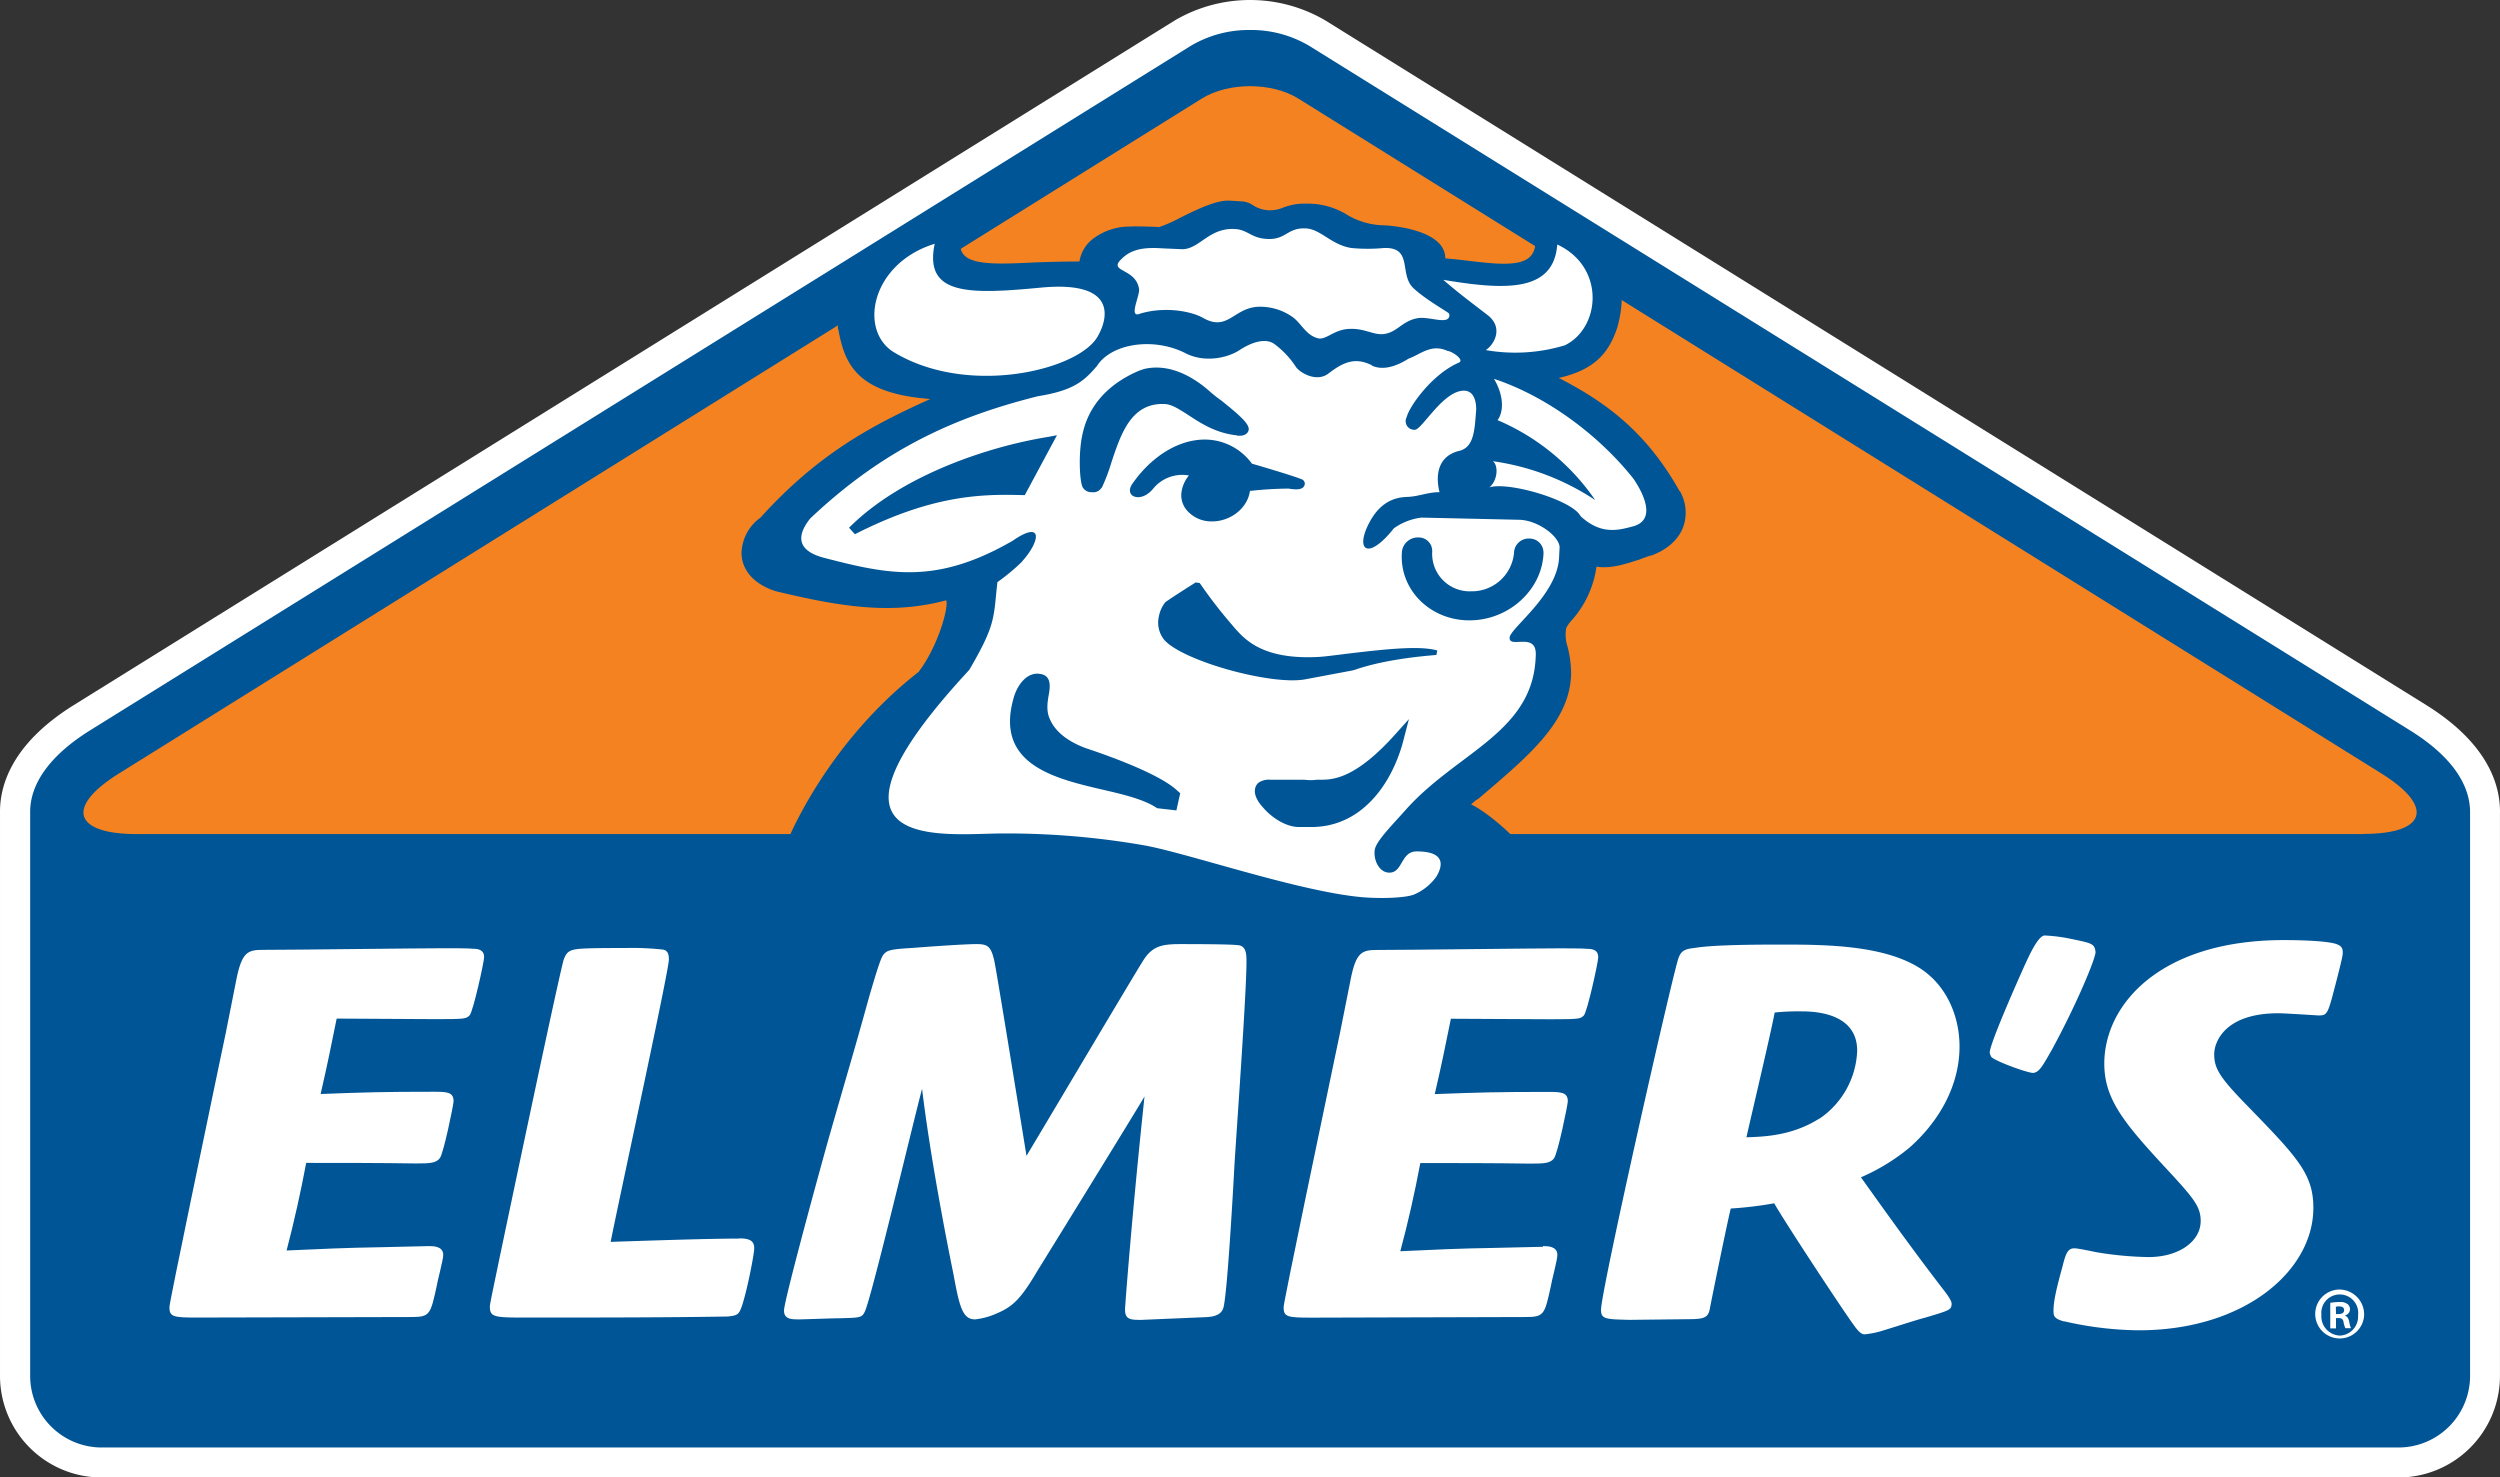
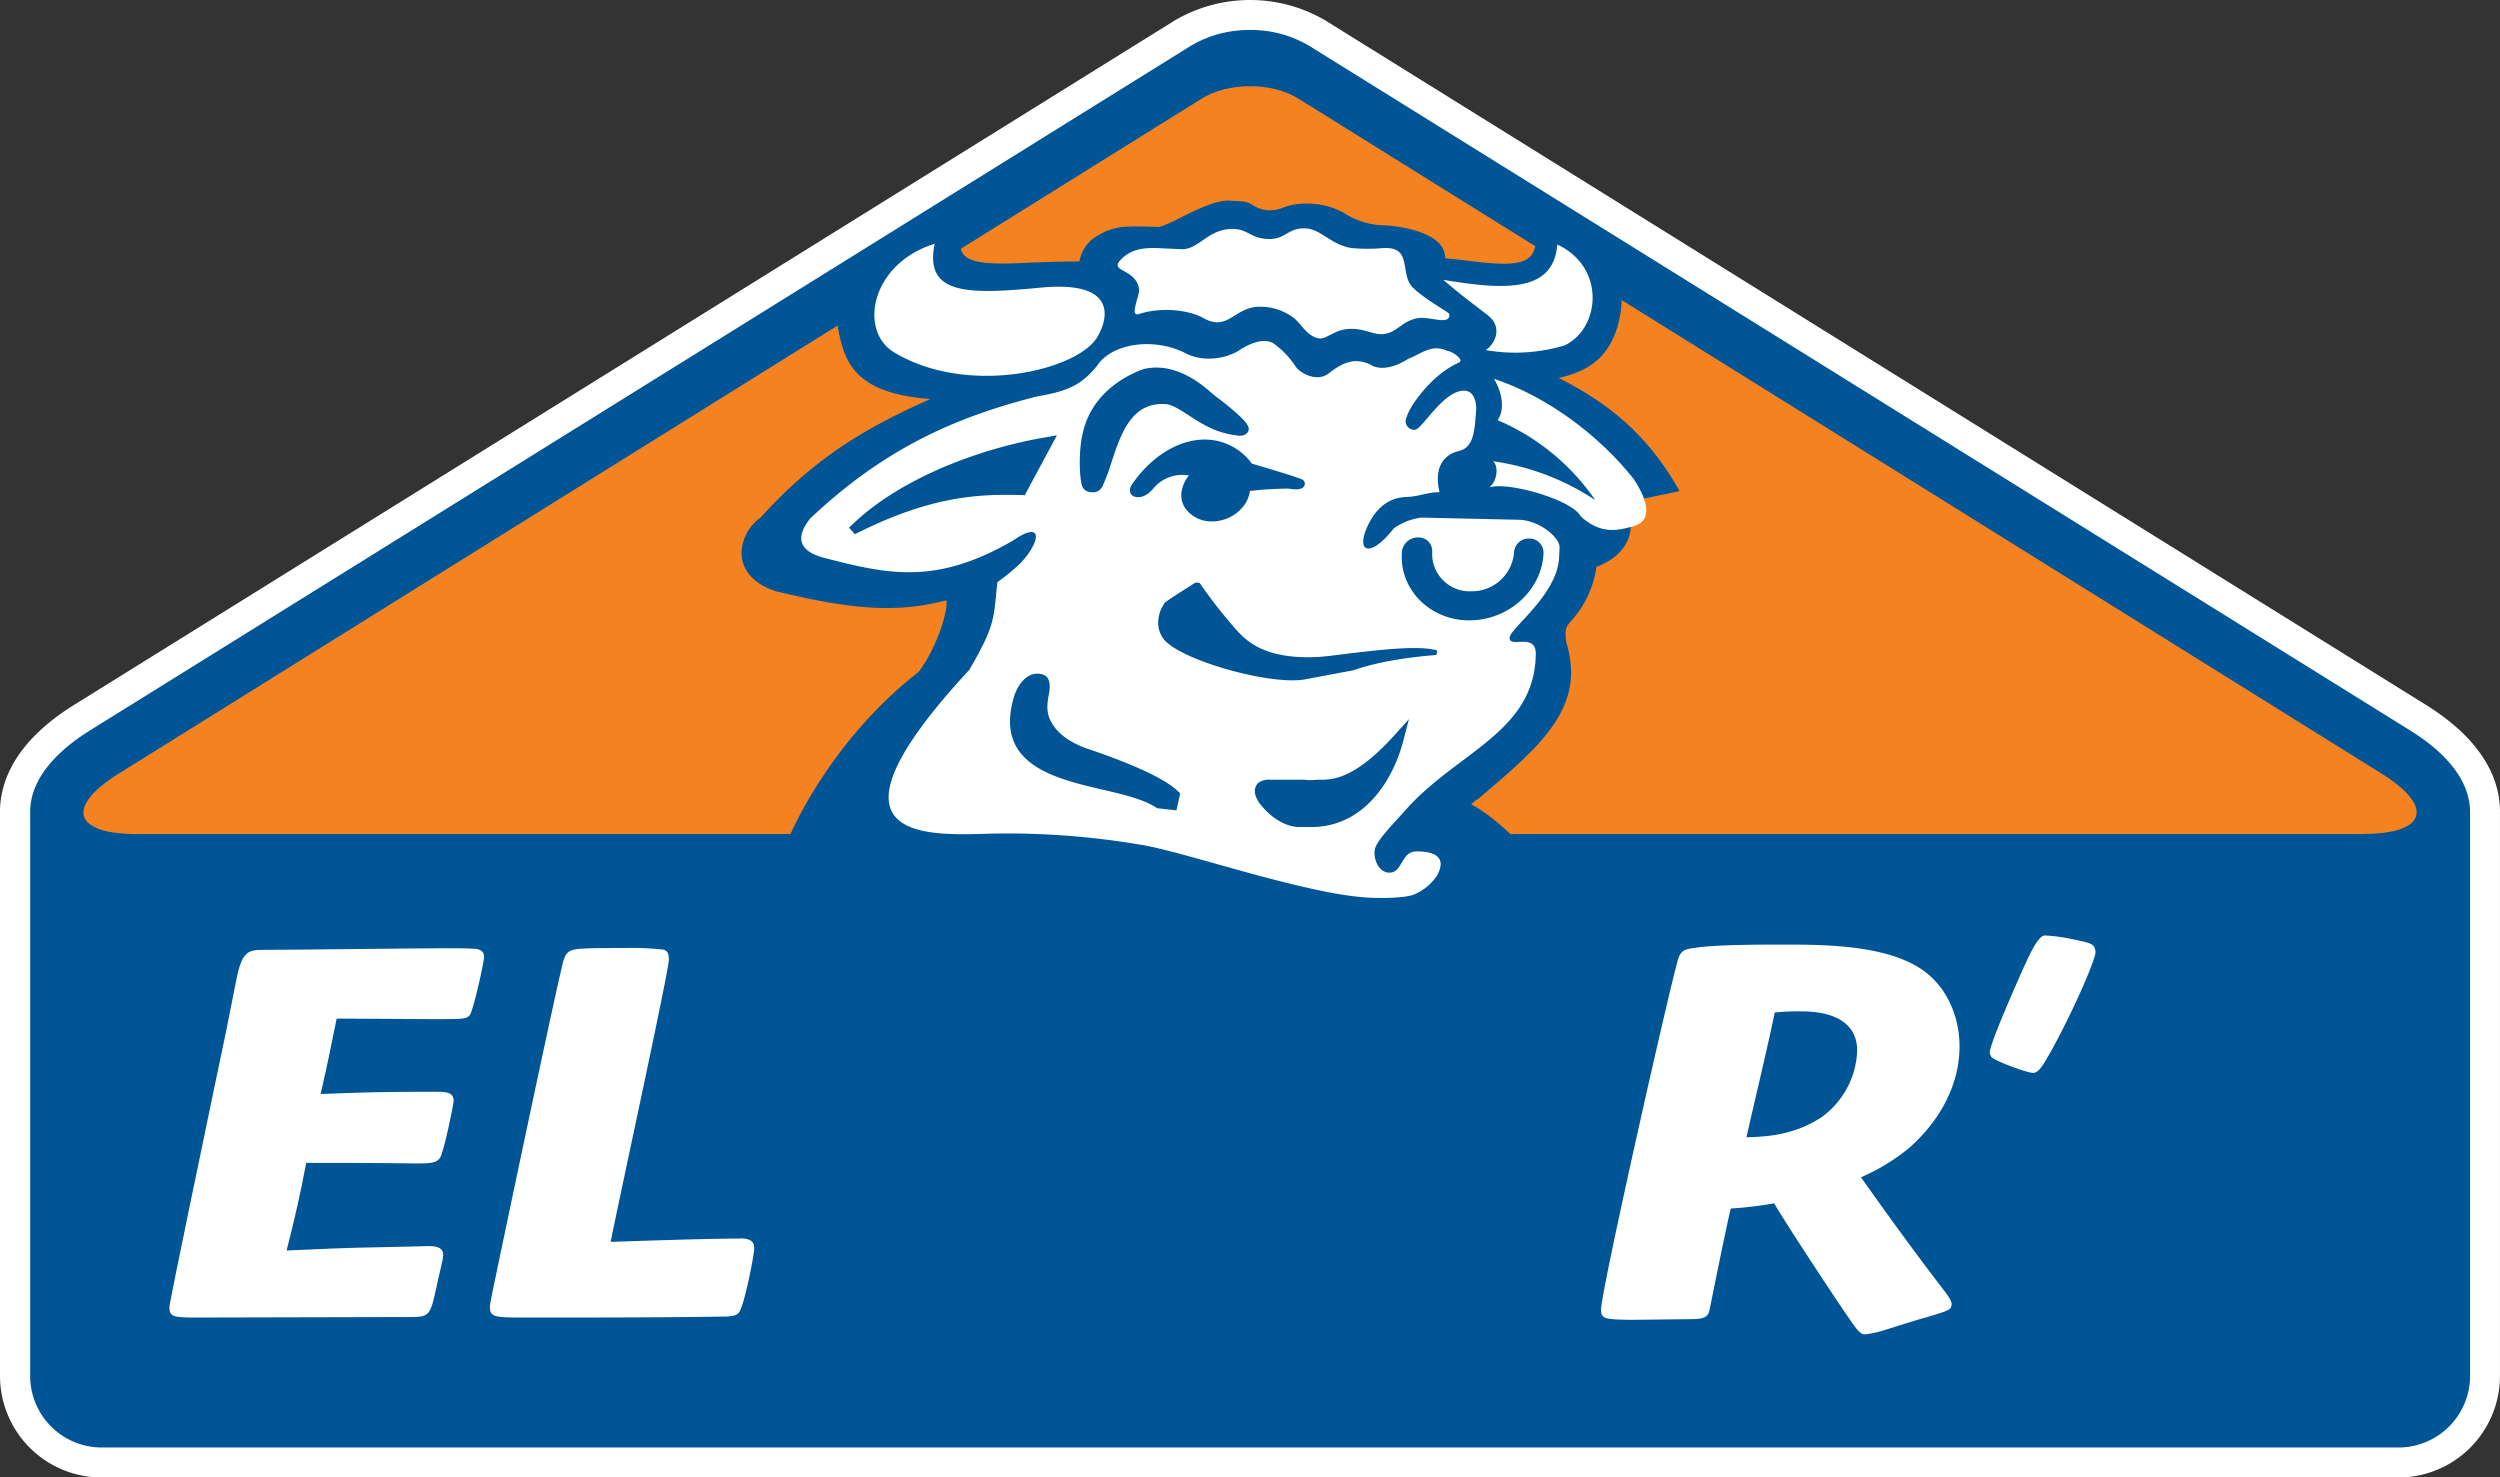
<svg xmlns="http://www.w3.org/2000/svg" id="Layer_1" data-name="Layer 1" viewBox="0 0 478.309 282.68" version="1.1" width="478.309" height="282.68">
  <rect x="0" y="0" width="478.309" height="282.68" fill="#333333" stroke="none" />
  <defs id="defs69">
    <style id="style67">.cls-1{fill:#005596;}.cls-2{fill:#fff;}.cls-3{fill:#f58220;}</style>
  </defs>
  <path class="cls-1" d="M 462.742,137.399 252.082,6.399 a 25.58,25.58 0 0 0 -25.84,0 L 15.602,137.399 c -10.42,6.51 -12.79,13.29 -12.7,18.22 v 107.86 a 16.55,16.55 0 0 0 16.77,16.33 H 458.672 a 16.58,16.58 0 0 0 16.79,-16.33 v -107.75 c 0.13,-4.95 -2.19,-11.76 -12.7,-18.33" id="path71" />
  <path class="cls-2" d="M 458.652,282.679 H 19.652 a 19.45,19.45 0 0 1 -19.65,-19.2 v -107.88 c -0.09,-5.33 2.27,-13.29 14.05,-20.66 L 224.732,3.929 a 28.48,28.48 0 0 1 28.87,0 l 210.65,131 c 11.89,7.43 14.2,15.44 14.05,20.85 v 107.7 a 19.45,19.45 0 0 1 -19.65,19.2 z M 239.162,5.739 a 21.76,21.76 0 0 0 -11.4,3.07 L 17.112,139.809 c -7.51,4.71 -11.44,10.15 -11.34,15.74 v 107.93 a 13.7,13.7 0 0 0 13.9,13.46 H 458.672 a 13.71,13.71 0 0 0 13.91,-13.46 v -107.75 c 0.16,-5.69 -3.77,-11.16 -11.34,-15.9 L 250.582,8.829 a 21.76,21.76 0 0 0 -11.42,-3.09 z" id="path73" />
  <path class="cls-3" d="m 452.162,159.549 c 12.09,0 13.67,-5.19 3.48,-11.55 l -207.19,-129.11 c -5.1,-3.2 -13.46,-3.2 -18.57,0 L 22.682,148.029 c -10.18,6.36 -8.61,11.55 3.5,11.55 H 452.182" id="path75" />
-   <path class="cls-1" d="m 321.342,93.959 c -6.31,-11.2 -13.85,-16.89 -23.11,-21.65 7.08,-1.6 9.66,-5 11.21,-9.7 2.18,-7.81 1.12,-17.86 -15.71,-22.71 l -1.38,-0.4 0.4,1.21 c 1.39,4.2 1.43,6.92 0,8.39 -2,2 -6.92,1.37 -12.15,0.76 -1.35,-0.17 -2.67,-0.3 -4.08,-0.44 a 4.12,4.12 0 0 0 -1.16,-2.83 c -2.7,-2.89 -9.22,-3.41 -10.44,-3.48 a 14.22,14.22 0 0 1 -7.17,-2 14.22,14.22 0 0 0 -7.67,-2.15 11.65,11.65 0 0 0 -4.72,0.81 6.36,6.36 0 0 1 -2.43,0.46 6,6 0 0 1 -3.16,-0.93 4.18,4.18 0 0 0 -2.17,-0.77 l -2.31,-0.14 c -2.56,-0.17 -6.5,1.78 -9.61,3.33 a 25.37,25.37 0 0 1 -3.88,1.71 c -3.07,-0.12 -4.91,-0.14 -5.49,-0.08 a 11.55,11.55 0 0 0 -6.91,2.13 6.84,6.84 0 0 0 -2.88,4.55 c -2.82,0 -5.62,0.08 -8.39,0.17 -6.59,0.33 -12.29,0.61 -13.89,-1.65 -1.08,-1.44 -0.36,-4 2.22,-7.88 l 0.78,-1.23 -1.64,0.26 c -20.88,3.55 -25.32,14.43 -25.29,23.19 v 0.06 h 0.06 c 1.22,6.64 3.47,12.34 17.62,13.39 -11.47,5.14 -21.62,10.67 -32.5,22.7 a 8.61,8.61 0 0 0 -3.62,6.73 c 0,3.25 2.34,6 6.51,7.33 13,3.15 22.46,4.48 32.66,1.75 0.49,1.35 -1.58,8.85 -5.31,13.72 -17,13.24 -25.32,31.54 -26.59,36.45 0,0 -1.53,5.25 -1.7,6 -1.7,4.91 17.85,-4.32 22.35,-2.66 1.68,0.54 6.08,0 8.52,1.06 0.67,0.32 10.25,-0.06 18.81,0.48 a 36.88,36.88 0 0 0 7.07,-0.21 59.66,59.66 0 0 1 8.83,-0.24 c 5.85,0.28 16,3.56 25.73,6.63 8.57,2.75 16.64,5.32 21.12,5.68 0.36,0.09 8.23,1.59 13.11,-0.17 6.19,-2.18 21.85,-5.75 22.47,-11 0.67,-5.8 -10.36,-15.06 -14,-16.68 1.94,-1.75 0.26,-0.09 2.14,-1.72 9.15,-7.8 16.76,-14.23 17,-23.2 a 21.31,21.31 0 0 0 -0.66,-5.21 7.19,7.19 0 0 1 -0.28,-3.6 6.07,6.07 0 0 1 1.05,-1.5 19.26,19.26 0 0 0 4.74,-10.27 c 2.8,0.48 5.75,-0.58 8.21,-1.35 0.82,-0.32 1.6,-0.61 2.25,-0.79 h 0.06 0.05 c 3,-1.15 5.08,-3 6,-5.37 a 8.22,8.22 0 0 0 -0.59,-6.9" id="path77" />
+   <path class="cls-1" d="m 321.342,93.959 c -6.31,-11.2 -13.85,-16.89 -23.11,-21.65 7.08,-1.6 9.66,-5 11.21,-9.7 2.18,-7.81 1.12,-17.86 -15.71,-22.71 l -1.38,-0.4 0.4,1.21 c 1.39,4.2 1.43,6.92 0,8.39 -2,2 -6.92,1.37 -12.15,0.76 -1.35,-0.17 -2.67,-0.3 -4.08,-0.44 a 4.12,4.12 0 0 0 -1.16,-2.83 c -2.7,-2.89 -9.22,-3.41 -10.44,-3.48 a 14.22,14.22 0 0 1 -7.17,-2 14.22,14.22 0 0 0 -7.67,-2.15 11.65,11.65 0 0 0 -4.72,0.81 6.36,6.36 0 0 1 -2.43,0.46 6,6 0 0 1 -3.16,-0.93 4.18,4.18 0 0 0 -2.17,-0.77 l -2.31,-0.14 c -2.56,-0.17 -6.5,1.78 -9.61,3.33 a 25.37,25.37 0 0 1 -3.88,1.71 c -3.07,-0.12 -4.91,-0.14 -5.49,-0.08 a 11.55,11.55 0 0 0 -6.91,2.13 6.84,6.84 0 0 0 -2.88,4.55 c -2.82,0 -5.62,0.08 -8.39,0.17 -6.59,0.33 -12.29,0.61 -13.89,-1.65 -1.08,-1.44 -0.36,-4 2.22,-7.88 l 0.78,-1.23 -1.64,0.26 c -20.88,3.55 -25.32,14.43 -25.29,23.19 v 0.06 h 0.06 c 1.22,6.64 3.47,12.34 17.62,13.39 -11.47,5.14 -21.62,10.67 -32.5,22.7 a 8.61,8.61 0 0 0 -3.62,6.73 c 0,3.25 2.34,6 6.51,7.33 13,3.15 22.46,4.48 32.66,1.75 0.49,1.35 -1.58,8.85 -5.31,13.72 -17,13.24 -25.32,31.54 -26.59,36.45 0,0 -1.53,5.25 -1.7,6 -1.7,4.91 17.85,-4.32 22.35,-2.66 1.68,0.54 6.08,0 8.52,1.06 0.67,0.32 10.25,-0.06 18.81,0.48 a 36.88,36.88 0 0 0 7.07,-0.21 59.66,59.66 0 0 1 8.83,-0.24 c 5.85,0.28 16,3.56 25.73,6.63 8.57,2.75 16.64,5.32 21.12,5.68 0.36,0.09 8.23,1.59 13.11,-0.17 6.19,-2.18 21.85,-5.75 22.47,-11 0.67,-5.8 -10.36,-15.06 -14,-16.68 1.94,-1.75 0.26,-0.09 2.14,-1.72 9.15,-7.8 16.76,-14.23 17,-23.2 a 21.31,21.31 0 0 0 -0.66,-5.21 7.19,7.19 0 0 1 -0.28,-3.6 6.07,6.07 0 0 1 1.05,-1.5 19.26,19.26 0 0 0 4.74,-10.27 h 0.06 0.05 c 3,-1.15 5.08,-3 6,-5.37 a 8.22,8.22 0 0 0 -0.59,-6.9" id="path77" />
  <path class="cls-2" d="m 276.132,53.539 c 11.92,2 21.12,2.38 21.81,-6.76 9.3,4.34 8.25,16 1.44,19.29 a 32.66,32.66 0 0 1 -15.12,0.91 c 1.66,-1.07 3.42,-4.31 0.38,-6.67 -3.04,-2.36 -5.28,-3.98 -8.51,-6.77 z m -5,7.36 c 1.88,-0.39 4.71,0.8 5.79,0.15 a 0.84,0.84 0 0 0 0.3,-1.07 c -0.27,-0.34 -4.51,-2.68 -6.81,-4.86 -2.79,-2.64 0,-7.87 -5.63,-7.67 a 32.86,32.86 0 0 1 -6.24,0 c -3.81,-0.6 -5.89,-3.6 -8.63,-3.74 -3.67,-0.23 -3.82,2.26 -7.59,2 -3,-0.18 -3.59,-1.76 -6.06,-1.89 -5.07,-0.3 -6.88,4.08 -10.33,3.85 l -3.46,-0.15 c -3,-0.19 -5.87,-0.11 -8,2.13 -2.45,2.43 2.87,1.63 3.46,5.67 0.17,1.29 -2.15,5.72 0.25,4.67 4.91,-1.43 9.87,-0.38 12,0.84 4.66,2.64 5.83,-1.82 10.39,-2.13 a 10.71,10.71 0 0 1 6.95,2.12 c 1.54,1.26 2.45,3.36 4.64,3.9 1.56,0.38 3,-1.64 5.91,-1.79 2.91,-0.15 4.57,1.11 6.38,1 2.73,-0.13 3.65,-2.44 6.64,-3.03 z m -8.63,9 c -3,-1.5 -5.22,-0.85 -8.26,1.51 -2.37,1.87 -5.52,-0.15 -6.25,-1.13 a 17,17 0 0 0 -4.06,-4.38 c -1.76,-1.39 -4.59,-0.36 -6.77,1.08 -2.18,1.44 -6.55,2.51 -10.29,0.63 -6,-3.11 -14.16,-2 -17,2.41 -2.35,2.73 -4.26,4.67 -11.3,5.79 -15.94,4 -29.53,10.14 -43.54,23.37 -1.93,2.39 -3.57,6 2.8,7.59 12.28,3.18 21.33,5.11 35.9,-3.3 5.86,-4.06 5.45,0 1.63,4.16 a 38.39,38.39 0 0 1 -4.53,3.74 c -0.79,6.79 -0.17,7.89 -5.39,16.8 -32.82,35.42 -4.78,31.29 6.51,31.29 a 153,153 0 0 1 26.46,2.19 c 7.94,1.27 29.74,8.88 42.13,10 3.93,0.33 8.52,0.13 10.06,-0.53 a 10.09,10.09 0 0 0 4.24,-3.44 c 2.57,-4.44 -1.78,-4.8 -3.84,-4.78 -3,0 -2.61,4.06 -5.17,4.06 -2,0 -3.06,-2.45 -2.82,-4.29 0.17,-1.68 3.53,-5 6,-7.8 10,-11.17 24.63,-14.8 24.82,-29.78 0,-4.17 -5.18,-0.92 -5,-3.12 0.1,-1.76 9.07,-8.14 9.45,-15.22 l 0.1,-1.93 c 0.12,-2 -3.87,-5.19 -7.59,-5.37 l -18.85,-0.42 a 11.56,11.56 0 0 0 -5.26,2.05 c -5.11,6.43 -7.56,4.08 -4.55,-1.36 1.38,-2.5 3.52,-4.54 7,-4.64 2.19,-0.05 4.12,-0.94 6.28,-0.91 -0.86,-3.5 -0.18,-7 3.88,-7.93 2.25,-0.63 2.75,-2.9 3,-6.11 l 0.14,-1.77 c 0,-0.39 0.06,-3.51 -2.24,-3.61 -4.06,-0.13 -8.14,7.52 -9.52,7.48 a 1.65,1.65 0 0 1 -1.53,-2.45 c 0.47,-1.94 4.75,-8.13 9.95,-10.39 1.21,-0.49 -1.25,-2.18 -2.12,-2.24 -3.13,-1.44 -5.09,0.6 -7.5,1.48 -1.99,1.26 -4.73,2.4 -7.01,1.31 z m -25.82,13.4 c -4.09,-0.42 -7,-2.37 -9.36,-3.91 -1.73,-1.11 -3.18,-2.05 -4.51,-2.09 -6.4,-0.27 -8.35,5.71 -10.17,11.16 a 35.88,35.88 0 0 1 -1.79,4.75 l -0.37,0.44 a 1.8,1.8 0 0 1 -1.52,0.52 1.94,1.94 0 0 1 -1.7,-0.76 c -0.72,-0.77 -1,-6.69 -0.15,-10.35 1.7,-8 8.48,-11.11 10.76,-12.11 l 1,-0.35 c 6,-1.41 11.14,3 12.78,4.46 0.47,0.39 1.18,1 1.92,1.5 4.53,3.6 5.81,5 5.2,6.06 -0.38,0.64 -1.15,0.83 -2.13,0.72 z m -7.14,28.26 a 90.83,90.83 0 0 0 6.18,8 c 0.19,0.23 0.37,0.46 0.64,0.75 2,2.22 5.46,5.92 15.84,5.38 1.13,-0.06 3.1,-0.31 5.44,-0.61 5.85,-0.68 13.8,-1.7 17.35,-0.62 l -0.18,0.85 c -8.77,0.71 -13.24,2.07 -15.14,2.68 a 6.1,6.1 0 0 1 -1,0.3 l -9,1.69 c -6.5,1.18 -23.49,-3.55 -26.95,-7.59 a 5.25,5.25 0 0 1 -1,-4.46 6.23,6.23 0 0 1 1.23,-2.71 c 1.57,-1.13 5.62,-3.66 5.82,-3.79 z m -19.51,-47.23 c -3.55,6.46 -24.75,11.66 -39,3.07 -6.82,-4.15 -4.39,-17 7.8,-20.76 -2.09,9.89 6.51,9.7 20.31,8.39 14.57,-1.39 12.91,5.81 10.89,9.3 z m -14.66,30.39 c -8.19,-0.23 -17.43,0.19 -31.81,7.49 l -1.12,-1.24 c 9.84,-9.88 26.3,-15.49 38.21,-17.4 l 1.57,-0.3 -6.16,11.46 z m 90.46,-22.24 c 2,3.37 1.82,6.42 0.68,7.9 a 43.12,43.12 0 0 1 18.69,15.3 47.23,47.23 0 0 0 -19.59,-7.44 c 1,0.65 1.08,3.52 -0.65,5 3.69,-1.13 15.88,2.44 17.44,5.52 4,3.68 7.34,2.65 10.06,1.94 4.14,-1.13 2.44,-5.58 0.07,-9.09 -6.58,-8.3 -16.51,-15.74 -26.7,-19.13 z m -36.45,20.72 c -0.47,0.43 -1.24,0.55 -2.85,0.28 a 71.34,71.34 0 0 0 -7.39,0.45 c -0.42,3.26 -3.71,5.86 -7.31,5.83 a 6.19,6.19 0 0 1 -4.7,-2.06 4.42,4.42 0 0 1 -1,-4 6.36,6.36 0 0 1 1.34,-2.73 7.18,7.18 0 0 0 -6.87,2.56 c -1.37,1.62 -2.87,1.82 -3.72,1.41 -0.85,-0.41 -0.87,-1.34 -0.36,-2.19 3.41,-5 8.21,-8.22 13,-8.61 a 11.17,11.17 0 0 1 10,4.57 c 2.94,0.85 9.14,2.71 9.81,3.13 l 0.27,0.41 a 0.93,0.93 0 0 1 -0.26,0.95 z m 19.28,47.83 c -1.94,8.17 -7.65,17.15 -17.68,17.2 h -2.34 c -2.57,0.05 -5.38,-1.82 -7,-3.75 -0.78,-0.84 -1.74,-2.19 -1.53,-3.48 a 2,2 0 0 1 0.65,-1.23 3.48,3.48 0 0 1 2.28,-0.59 h 0.36 6.17 a 8.79,8.79 0 0 0 2.41,0 h 0.75 c 2.35,0 6.69,-0.23 14.35,-8.84 l 2.48,-2.76 z m -69.95,-12.12 c 2.58,0.15 2.2,2.57 1.92,4.13 -0.28,1.56 -0.44,3.12 0.24,4.57 1,2.32 3.34,4.23 6.86,5.53 0.44,0.17 13.53,4.34 17.52,8.14 l 0.55,0.48 -0.73,3.29 -3.69,-0.42 c -2.35,-1.63 -6.29,-2.6 -10.44,-3.55 -9.15,-2.14 -20.48,-4.79 -17.09,-17.26 0.64,-2.55 2.41,-5.1 4.86,-4.92 z m 96.6,-23.18 v 0.07 c -0.25,7 -6.58,12.89 -14.19,12.89 -7.61,0 -13.47,-6 -12.9,-13.1 v -0.08 a 3.07,3.07 0 0 1 3.11,-2.68 2.58,2.58 0 0 1 2.68,2.73 v 0.08 a 7.17,7.17 0 0 0 7.42,7.49 8.1,8.1 0 0 0 8.24,-7.37 v -0.08 a 2.8,2.8 0 0 1 2.92,-2.64 2.66,2.66 0 0 1 2.71,2.69" id="path79" />
  <path class="cls-2" d="m 82.042,238.409 c 0.85,0 2.76,0 2.76,1.69 0,0.95 -1.17,5.2 -1.27,6.05 -1.17,5.31 -1.27,5.83 -4.78,5.83 l -40.93,0.1 c -4.66,0 -5.41,-0.1 -5.41,-2 0,-1 7.75,-37.84 8.8,-43 1.91,-9 2.13,-10.08 4,-19.62 1.07,-5.41 2.23,-5.73 5.19,-5.73 5.53,0 29.91,-0.31 34.79,-0.31 1,0 4.66,0 5.31,0.1 1,0 2.12,0.21 2.12,1.59 0,0.95 -2.12,10.49 -2.77,11.14 -0.65,0.65 -0.74,0.74 -6.35,0.74 l -19.09,-0.11 c -1.38,6.69 -1.49,7.54 -3.07,14.43 8.58,-0.33 12.08,-0.43 21.52,-0.43 2.54,0 3.92,0 3.92,1.8 0,0.65 -1.91,10 -2.64,10.92 -0.73,0.92 -1.81,1 -4.56,1 -6.9,-0.11 -14.11,-0.11 -21,-0.11 -1.04,5.54 -2.31,11.24 -3.75,16.76 6.79,-0.31 11.45,-0.52 17.7,-0.62 l 9.55,-0.22" id="path81" />
  <path class="cls-2" d="m 141.432,236.929 c 2.23,0 2.87,0.63 2.87,1.91 0,1.28 -1.91,10.91 -2.87,12.18 -0.31,0.53 -0.84,0.74 -2.22,0.86 -11.67,0.2 -26.29,0.2 -38.18,0.2 -6.36,0 -7.31,0 -7.31,-2.11 0,-0.54 0.84,-4.35 1.79,-9 7.53,-35.84 11.47,-54.09 12.3,-57.26 0.54,-1.49 1,-1.91 2.66,-2.13 1.66,-0.22 7,-0.2 9.11,-0.2 a 53.86,53.86 0 0 1 7.33,0.31 c 0.94,0.22 1.06,1.06 1.06,1.91 0,2.13 -9.43,45.38 -11.14,54 6.47,-0.21 18.46,-0.63 24.6,-0.63" id="path83" />
-   <path class="cls-2" d="m 217.892,252.519 c -1.8,0 -2.65,-0.23 -2.65,-2 0,-0.44 1.28,-17.72 3.73,-40.73 -2.45,4.15 -19.2,31.29 -20.59,33.52 -3.18,5.41 -4.77,6.77 -7.84,8.05 a 13.6,13.6 0 0 1 -4,1.07 c -2.43,0 -3,-2.56 -4.13,-8.69 -1.37,-6.68 -4.44,-22.49 -6,-35.43 -1.8,6.8 -9.87,40.83 -11,42.73 -0.53,1.08 -1,1.08 -4.67,1.17 -1.16,0 -7.1,0.22 -7.74,0.22 -1.59,0 -3,0 -3,-1.7 0,-1.7 5.61,-22.38 8.38,-32.35 4.44,-15.48 5,-17.17 7.94,-27.78 2.23,-7.63 2.45,-7.74 3,-8.27 0.55,-0.53 1.5,-0.75 5,-0.95 2.77,-0.21 10,-0.75 12.52,-0.75 2.12,0 2.76,0.42 3.39,3.19 0.43,1.91 5.2,31.39 6.16,37.32 2,-3.28 20.36,-34.26 22.37,-37.43 1.7,-2.66 3.5,-3.08 7,-3.08 2.12,0 9.75,0 11.24,0.22 1.49,0.22 1.48,1.9 1.48,3.17 0,6.26 -2,33.63 -2.32,39.23 -0.22,4.14 -1.38,24.93 -2.13,27.06 -0.32,0.85 -1,1.59 -3.29,1.69 l -12.73,0.54" id="path85" />
-   <path class="cls-2" d="m 295.222,238.409 c 0.84,0 2.74,0 2.74,1.69 0,1 -1.16,5.2 -1.26,6.05 -1.17,5.31 -1.27,5.83 -4.77,5.83 l -40.94,0.12 c -4.66,0 -5.41,-0.12 -5.41,-2 0,-1 7.74,-37.83 8.81,-43 1.9,-9 2.12,-10.07 4,-19.62 1.05,-5.41 2.22,-5.73 5.19,-5.73 5.5,0 29.91,-0.31 34.79,-0.31 1,0 4.66,0 5.3,0.1 1.05,0 2.11,0.21 2.11,1.59 0,0.95 -2.11,10.49 -2.75,11.14 -0.64,0.65 -0.73,0.74 -6.36,0.74 l -19.08,-0.1 c -1.39,6.68 -1.49,7.53 -3.09,14.42 8.59,-0.33 12.1,-0.42 21.53,-0.42 2.53,0 3.93,0 3.93,1.79 0,0.65 -1.92,10 -2.65,10.93 -0.73,0.93 -1.81,1 -4.57,1 -6.89,-0.11 -14.11,-0.11 -21,-0.11 -1.06,5.63 -2.34,11.36 -3.83,16.87 6.8,-0.32 11.46,-0.53 17.72,-0.63 l 9.55,-0.22" id="path87" />
  <path class="cls-2" d="m 311.832,252.519 c -4.58,-0.11 -5.52,-0.11 -5.52,-1.92 0,-3.71 13.88,-65 14.84,-67.34 0.54,-1.48 1.38,-1.7 3.09,-1.9 3.81,-0.64 12.72,-0.64 17.08,-0.64 8.47,0 18.94,0.21 25.73,4.35 5.2,3.18 7.85,9.12 7.85,15.17 0,7 -3.47,13.91 -9.54,19.3 a 38.55,38.55 0 0 1 -9.32,5.71 c 2,2.77 9.09,12.86 16.13,21.95 1.16,1.57 1.25,2 1.21,2.41 -0.06,1 -0.5,1.14 -5.16,2.52 -1.41,0.34 -7.6,2.37 -8.9,2.71 a 18.33,18.33 0 0 1 -2.57,0.45 c -0.42,0 -0.95,-0.15 -2.12,-1.83 -1.75,-2.34 -13.34,-19.91 -15.18,-23.24 a 72.22,72.22 0 0 1 -8.32,1 c -0.75,3.07 -3.71,17.59 -4,19.17 -0.29,1.58 -0.94,2 -3.82,2 z m 36.27,-38.49 a 16.43,16.43 0 0 0 7.22,-13 c 0,-5.72 -5.08,-7.53 -10.6,-7.53 a 44.4,44.4 0 0 0 -5.18,0.22 c -0.84,4.36 -4.13,18.24 -5.41,23.87 3.19,-0.11 8.67,-0.22 14,-3.61" id="path89" />
  <path class="cls-2" d="m 392.722,200.569 c -1.94,3.43 -2.56,4.55 -3.68,4.7 -0.86,0.11 -7.28,-2.2 -8.06,-3.06 a 3.42,3.42 0 0 1 -0.3,-0.73 c -0.17,-1.4 5.29,-13.69 6.62,-16.65 0.75,-1.61 2.52,-5.69 3.84,-5.85 a 31.47,31.47 0 0 1 4.85,0.6 c 4.24,0.89 4.72,0.92 4.93,2.52 0.13,1 -3.42,9.63 -8.2,18.47" id="path91" />
-   <path class="cls-2" d="m 394.882,252.819 c -1.9,-0.53 -2,-1.06 -2,-2 0,-1.81 0.52,-4.15 1.69,-8.39 0.64,-2.55 1,-3.6 2.33,-3.6 0.64,0 3.61,0.63 4.14,0.74 a 66.09,66.09 0 0 0 10,0.94 c 5.93,0 10,-3.07 10,-6.89 0,-2.86 -1.38,-4.45 -7.2,-10.71 -7.53,-8.16 -11.24,-12.71 -11.24,-19.4 0,-11.34 10.71,-23.65 34.36,-23.65 2.43,0 7.95,0.1 10,0.74 0.84,0.32 1.26,0.64 1.26,1.59 0,0.53 0,0.75 -1.16,5.3 -1.7,6.57 -1.7,6.79 -3.5,6.79 -0.1,0 -6.36,-0.42 -7.64,-0.42 -10.29,0 -12.29,5.52 -12.29,7.84 0,2.65 1,4.35 5.83,9.34 10,10.29 13.14,13.46 13.14,20.06 0,12 -13.14,23.42 -33.41,23.42 a 65.9,65.9 0 0 1 -14.2,-1.71" id="path93" />
-   <path class="cls-2" d="m 452.312,251.619 a 4.68,4.68 0 1 1 -4.63,-4.9 4.76,4.76 0 0 1 4.63,4.9 z m -8.18,0 a 3.69,3.69 0 0 0 3.55,3.91 3.63,3.63 0 0 0 3.47,-3.88 3.53,3.53 0 1 0 -7,0 z m 2.8,2.54 h -1.1 v -4.9 a 11.48,11.48 0 0 1 1.75,-0.15 2.31,2.31 0 0 1 1.56,0.39 1.29,1.29 0 0 1 0.47,1 1.25,1.25 0 0 1 -0.94,1.17 v 0.06 c 0.44,0.15 0.66,0.54 0.8,1.19 a 4.91,4.91 0 0 0 0.33,1.2 h -1.07 a 4.11,4.11 0 0 1 -0.36,-1.2 c -0.08,-0.5 -0.36,-0.74 -0.94,-0.74 h -0.5 z m 0,-2.75 h 0.5 c 0.58,0 1.05,-0.21 1.05,-0.72 0,-0.51 -0.3,-0.74 -1,-0.74 a 2.29,2.29 0 0 0 -0.58,0.06 z" id="path95" />
</svg>